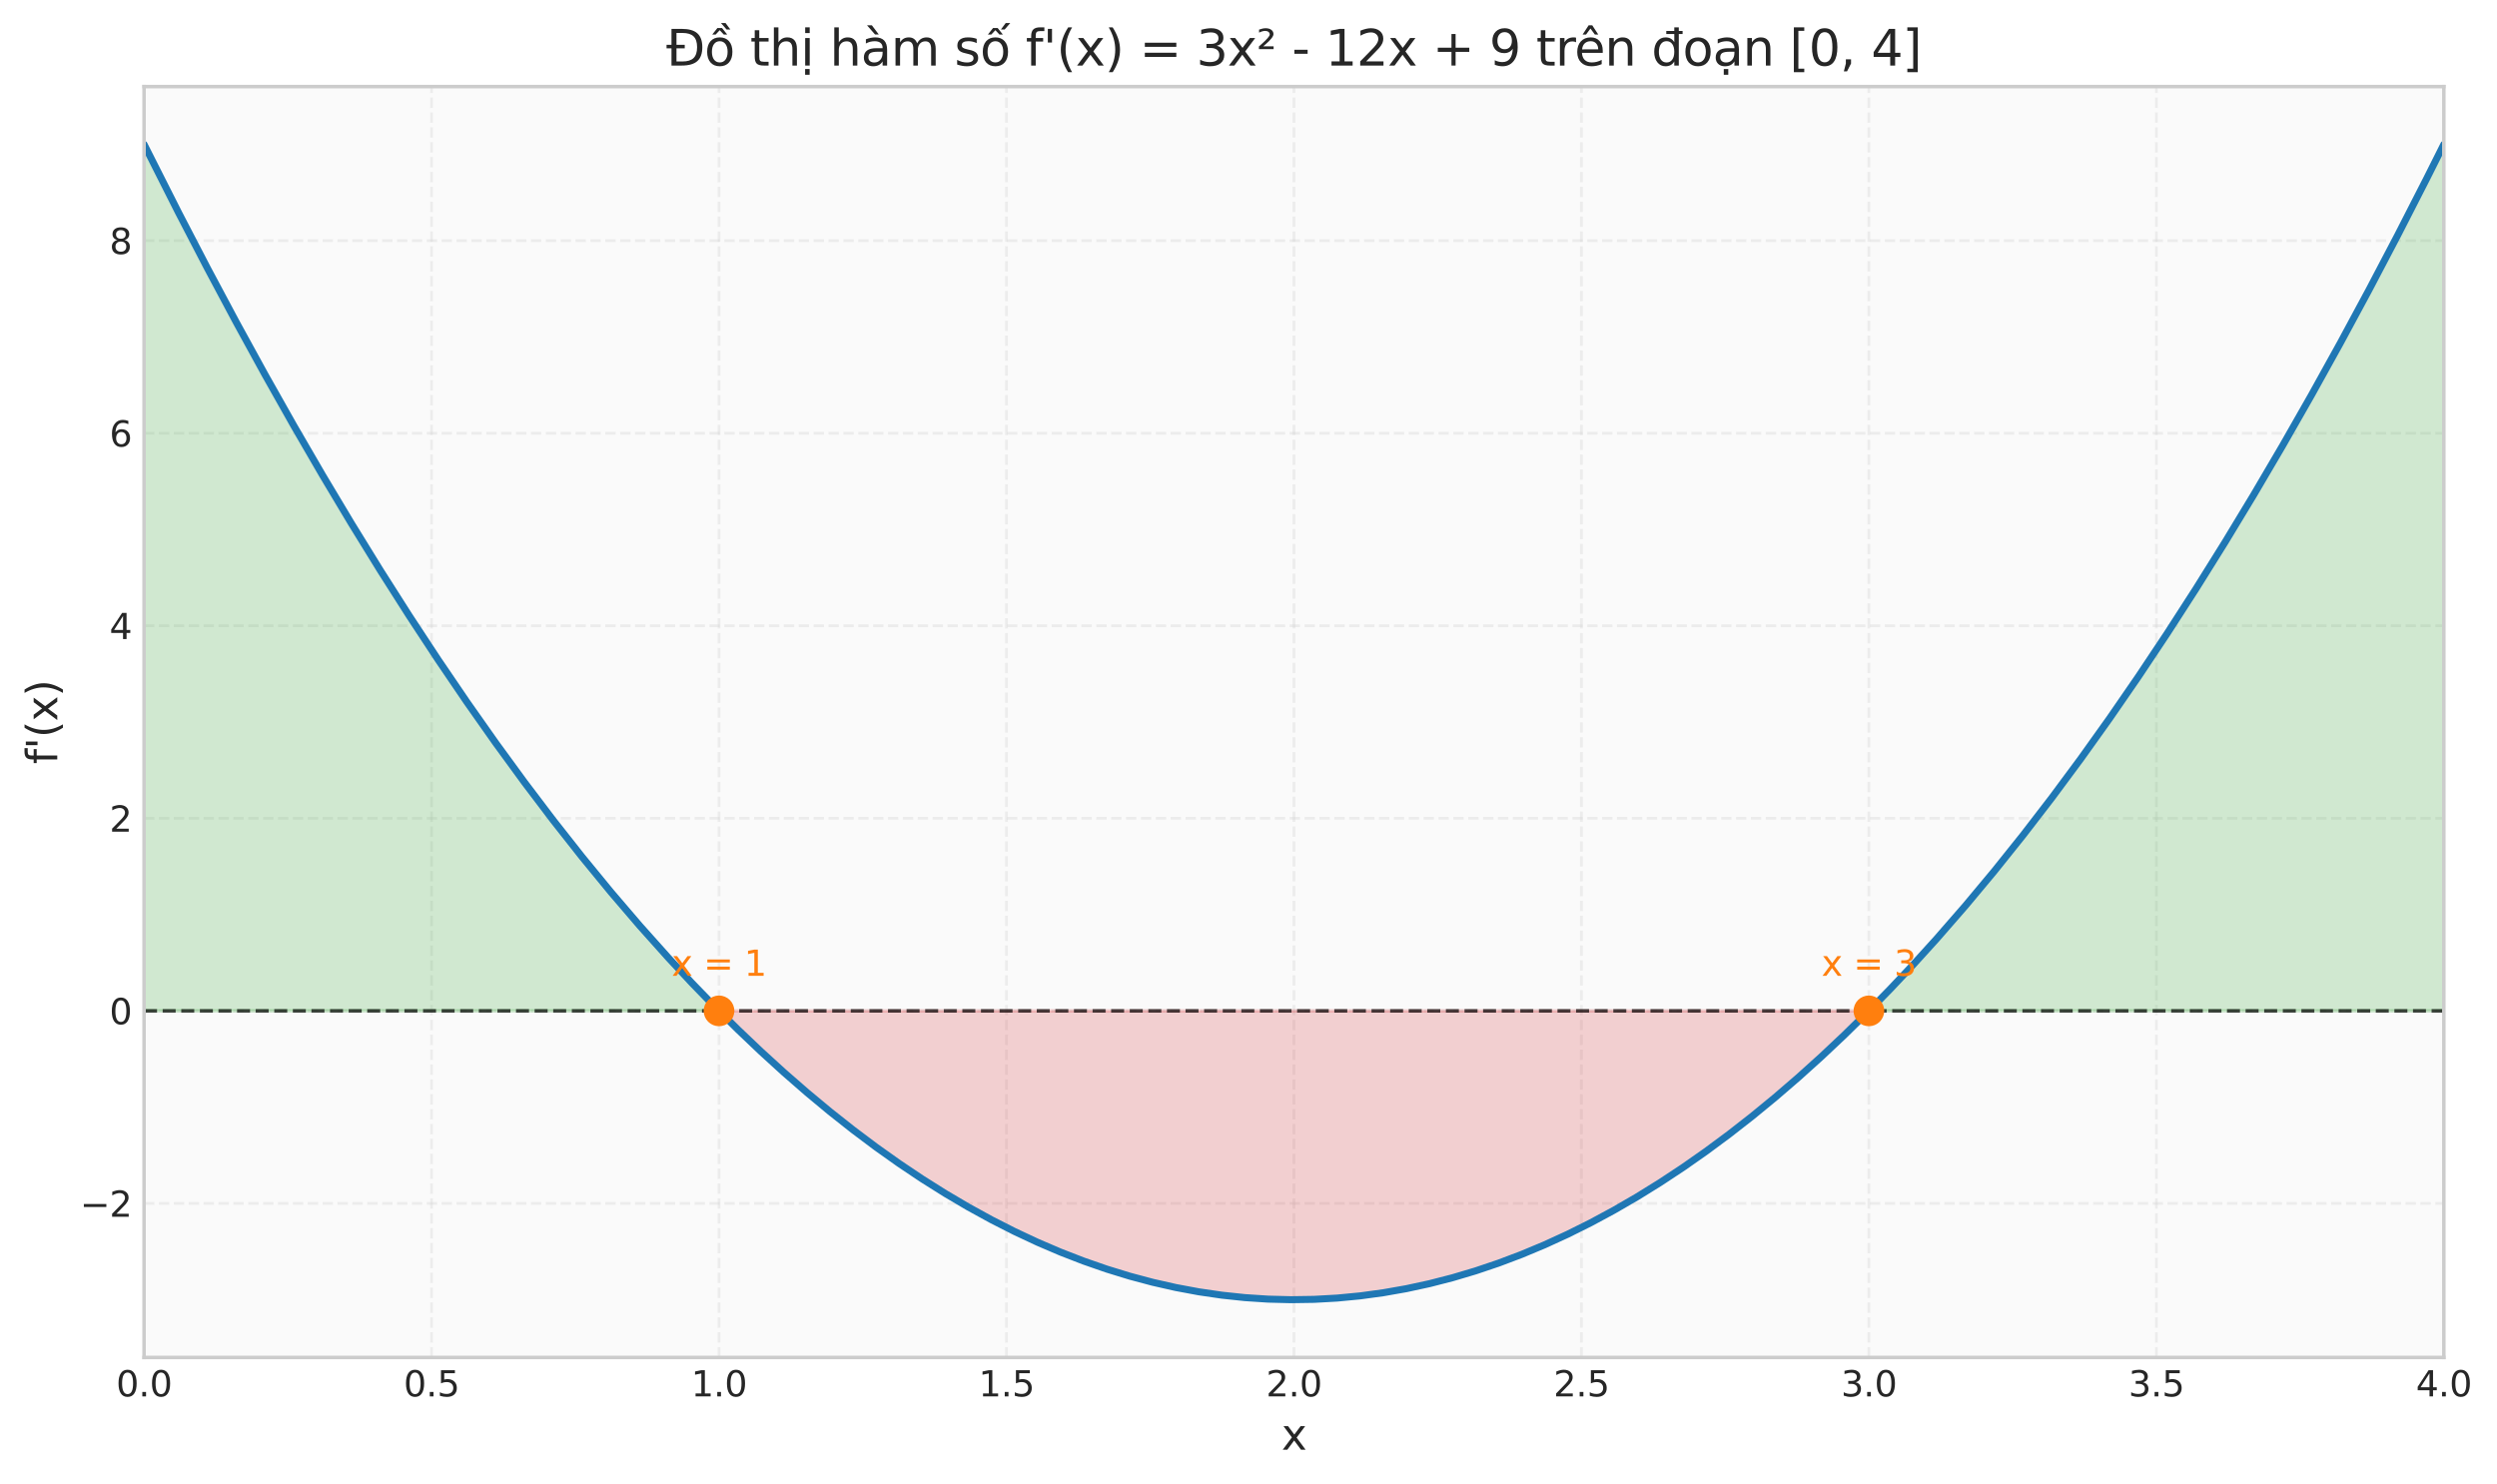
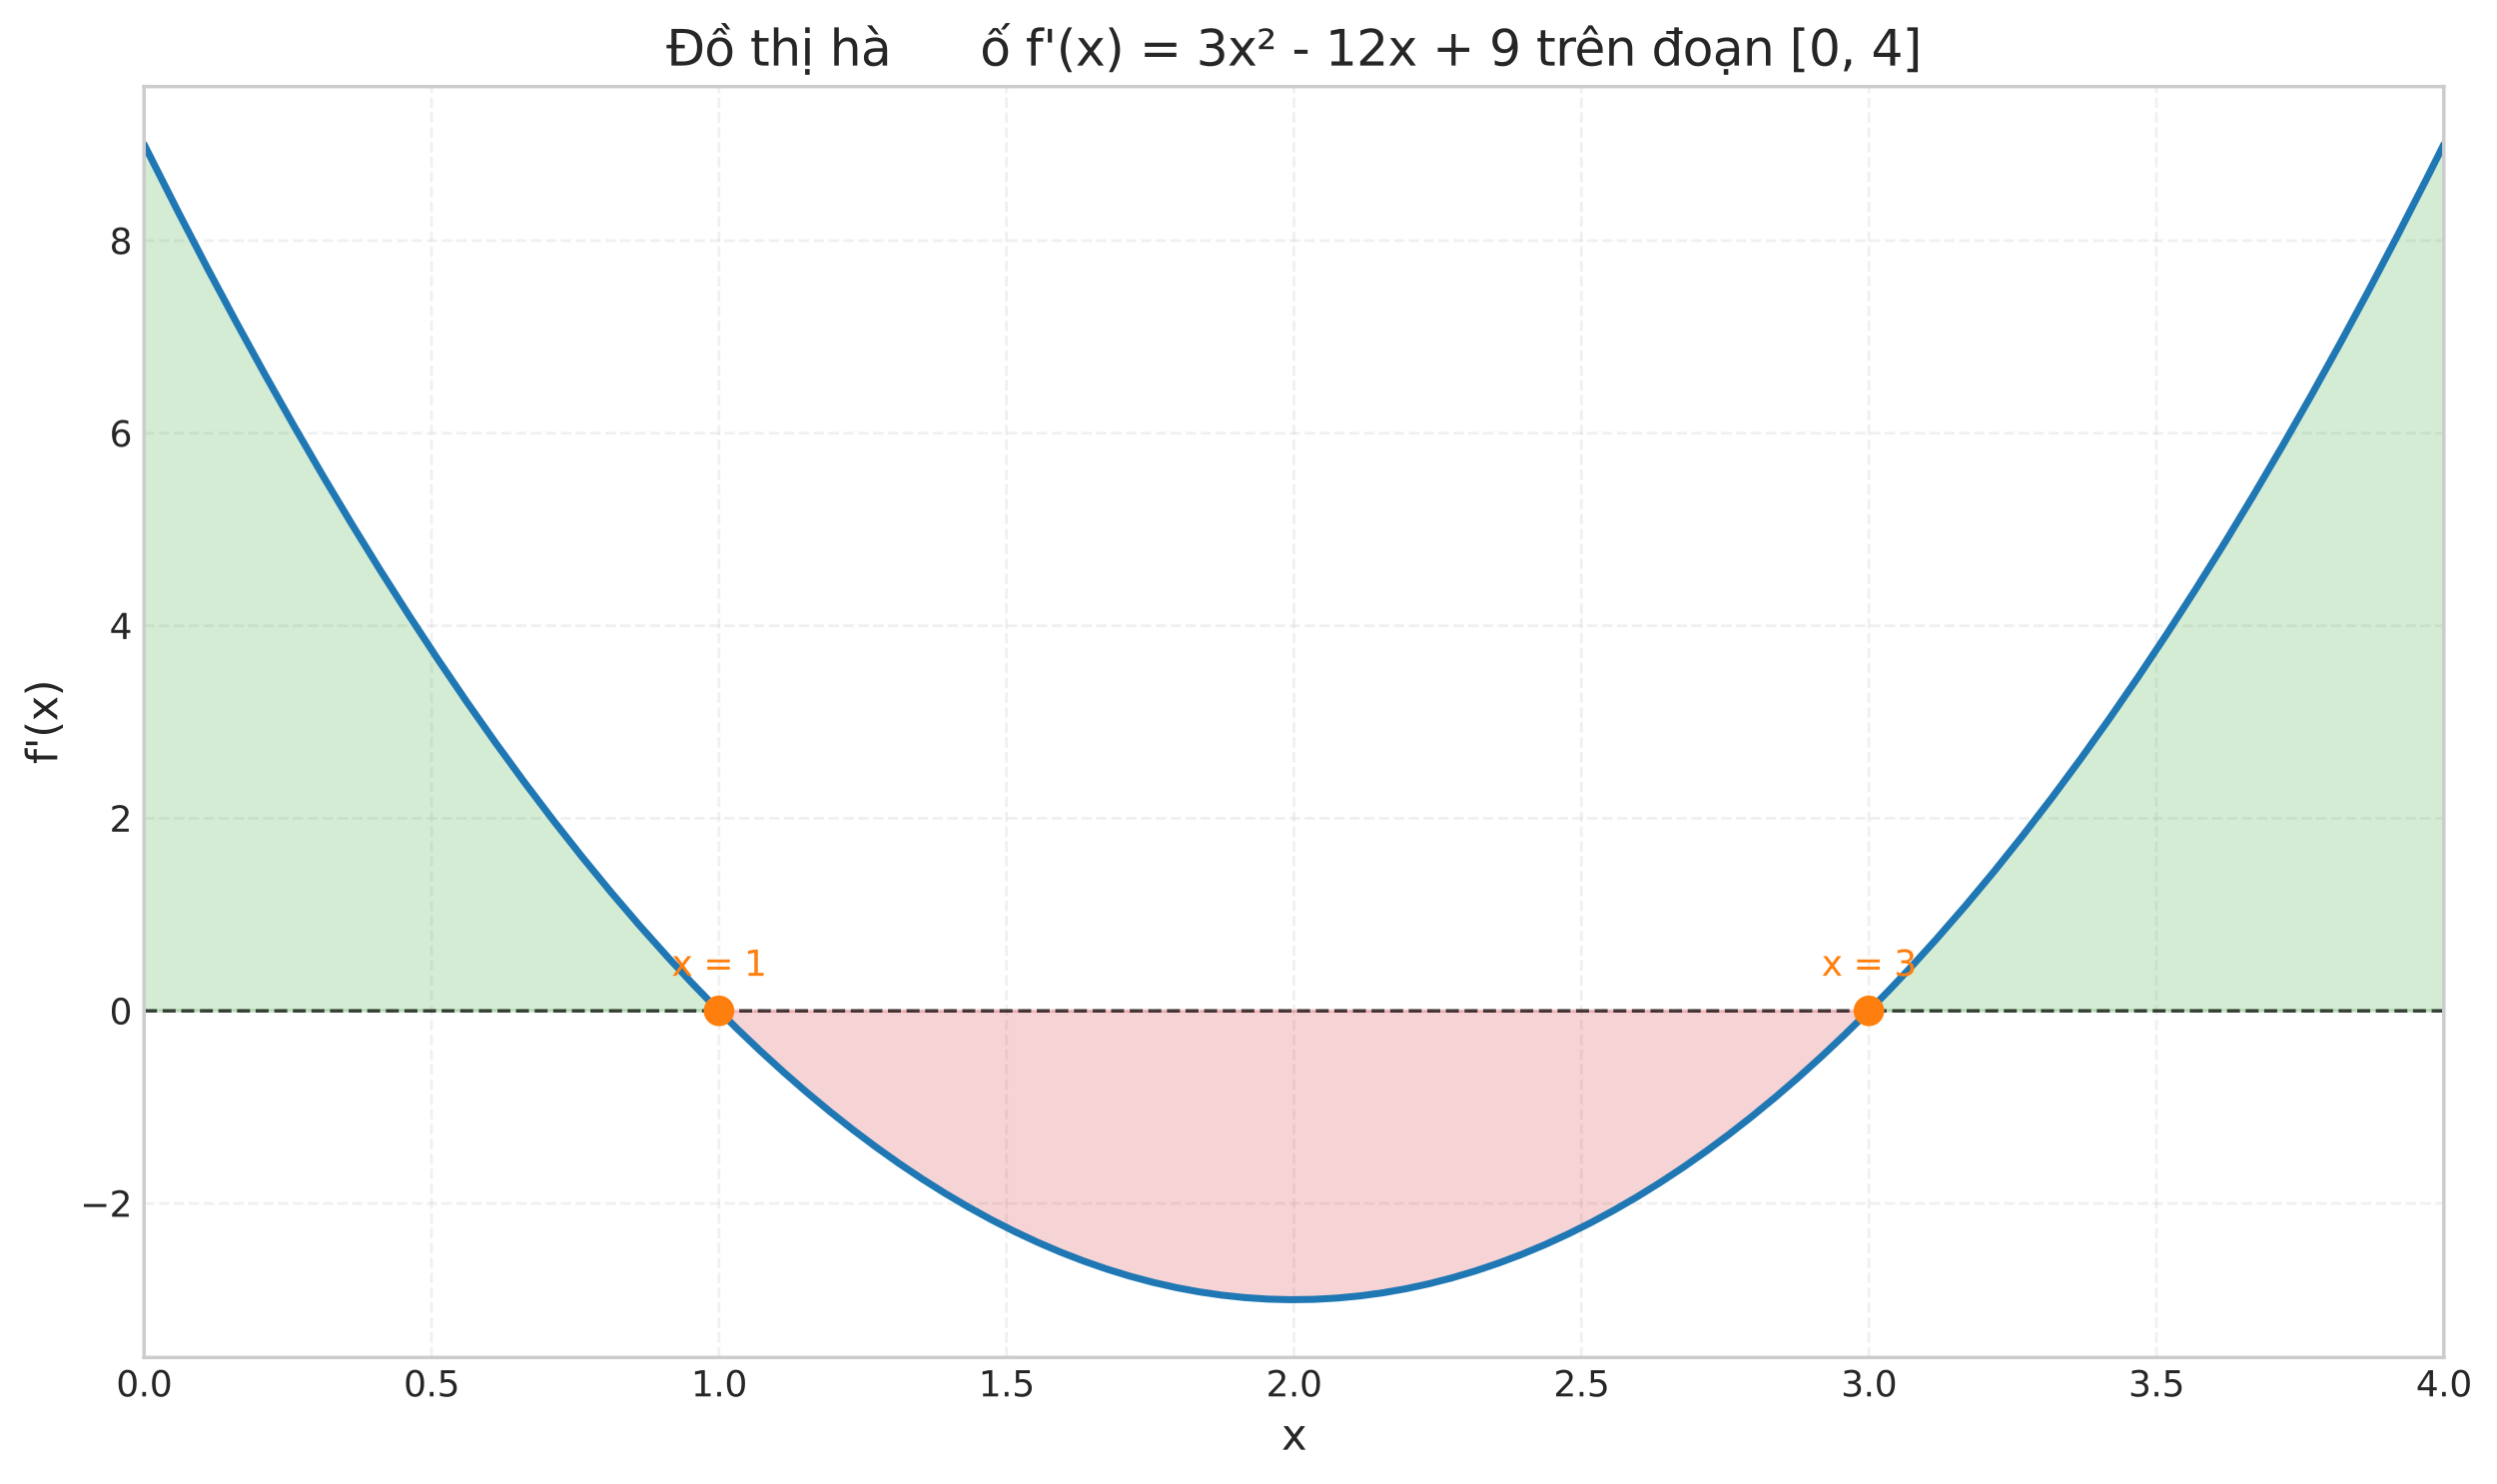
<svg xmlns="http://www.w3.org/2000/svg" xmlns:xlink="http://www.w3.org/1999/xlink" width="711.602pt" height="422.904pt" viewBox="0 0 711.602 422.904" version="1.1">
  <defs>
    <style type="text/css">*{stroke-linejoin: round; stroke-linecap: butt}</style>
  </defs>
  <g id="figure_1">
    <g id="patch_1">
      <path d="M 0 422.904  L 711.602 422.904  L 711.602 0  L 0 0  z " style="fill: #ffffff" />
    </g>
    <g id="axes_1">
      <g id="patch_2">
-         <path d="M 41.056 386.912  L 696.451 386.912  L 696.451 24.684  L 41.056 24.684  z " style="fill: #fafafa" />
-       </g>
+         </g>
      <g id="matplotlib.axis_1">
        <g id="xtick_1">
          <g id="line2d_1">
            <path d="M 41.056 386.912  L 41.056 24.684  " clip-path="url(#p2447195226)" style="fill: none; stroke-dasharray: 2.96,1.28; stroke-dashoffset: 0; stroke: #cccccc; stroke-opacity: 0.3; stroke-width: 0.8" />
          </g>
          <g id="line2d_2" />
          <g id="text_1">
            <g style="fill: #262626" transform="translate(33.104 398.01) scale(0.1 -0.1)">
              <defs>
                <path id="DejaVuSans-30" d="M 2034 4250  Q 1547 4250 1301 3770  Q 1056 3291 1056 2328  Q 1056 1369 1301 889  Q 1547 409 2034 409  Q 2525 409 2770 889  Q 3016 1369 3016 2328  Q 3016 3291 2770 3770  Q 2525 4250 2034 4250  z M 2034 4750  Q 2819 4750 3233 4129  Q 3647 3509 3647 2328  Q 3647 1150 3233 529  Q 2819 -91 2034 -91  Q 1250 -91 836 529  Q 422 1150 422 2328  Q 422 3509 836 4129  Q 1250 4750 2034 4750  z " transform="scale(0.016)" />
                <path id="DejaVuSans-2e" d="M 684 794  L 1344 794  L 1344 0  L 684 0  L 684 794  z " transform="scale(0.016)" />
              </defs>
              <use xlink:href="#DejaVuSans-30" />
              <use xlink:href="#DejaVuSans-2e" transform="translate(63.623 0)" />
              <use xlink:href="#DejaVuSans-30" transform="translate(95.41 0)" />
            </g>
          </g>
        </g>
        <g id="xtick_2">
          <g id="line2d_3">
            <path d="M 122.98 386.912  L 122.98 24.684  " clip-path="url(#p2447195226)" style="fill: none; stroke-dasharray: 2.96,1.28; stroke-dashoffset: 0; stroke: #cccccc; stroke-opacity: 0.3; stroke-width: 0.8" />
          </g>
          <g id="line2d_4" />
          <g id="text_2">
            <g style="fill: #262626" transform="translate(115.029 398.01) scale(0.1 -0.1)">
              <defs>
                <path id="DejaVuSans-35" d="M 691 4666  L 3169 4666  L 3169 4134  L 1269 4134  L 1269 2991  Q 1406 3038 1543 3061  Q 1681 3084 1819 3084  Q 2600 3084 3056 2656  Q 3513 2228 3513 1497  Q 3513 744 3044 326  Q 2575 -91 1722 -91  Q 1428 -91 1123 -41  Q 819 9 494 109  L 494 744  Q 775 591 1075 516  Q 1375 441 1709 441  Q 2250 441 2565 725  Q 2881 1009 2881 1497  Q 2881 1984 2565 2268  Q 2250 2553 1709 2553  Q 1456 2553 1204 2497  Q 953 2441 691 2322  L 691 4666  z " transform="scale(0.016)" />
              </defs>
              <use xlink:href="#DejaVuSans-30" />
              <use xlink:href="#DejaVuSans-2e" transform="translate(63.623 0)" />
              <use xlink:href="#DejaVuSans-35" transform="translate(95.41 0)" />
            </g>
          </g>
        </g>
        <g id="xtick_3">
          <g id="line2d_5">
            <path d="M 204.905 386.912  L 204.905 24.684  " clip-path="url(#p2447195226)" style="fill: none; stroke-dasharray: 2.96,1.28; stroke-dashoffset: 0; stroke: #cccccc; stroke-opacity: 0.3; stroke-width: 0.8" />
          </g>
          <g id="line2d_6" />
          <g id="text_3">
            <g style="fill: #262626" transform="translate(196.953 398.01) scale(0.1 -0.1)">
              <defs>
                <path id="DejaVuSans-31" d="M 794 531  L 1825 531  L 1825 4091  L 703 3866  L 703 4441  L 1819 4666  L 2450 4666  L 2450 531  L 3481 531  L 3481 0  L 794 0  L 794 531  z " transform="scale(0.016)" />
              </defs>
              <use xlink:href="#DejaVuSans-31" />
              <use xlink:href="#DejaVuSans-2e" transform="translate(63.623 0)" />
              <use xlink:href="#DejaVuSans-30" transform="translate(95.41 0)" />
            </g>
          </g>
        </g>
        <g id="xtick_4">
          <g id="line2d_7">
            <path d="M 286.829 386.912  L 286.829 24.684  " clip-path="url(#p2447195226)" style="fill: none; stroke-dasharray: 2.96,1.28; stroke-dashoffset: 0; stroke: #cccccc; stroke-opacity: 0.3; stroke-width: 0.8" />
          </g>
          <g id="line2d_8" />
          <g id="text_4">
            <g style="fill: #262626" transform="translate(278.877 398.01) scale(0.1 -0.1)">
              <use xlink:href="#DejaVuSans-31" />
              <use xlink:href="#DejaVuSans-2e" transform="translate(63.623 0)" />
              <use xlink:href="#DejaVuSans-35" transform="translate(95.41 0)" />
            </g>
          </g>
        </g>
        <g id="xtick_5">
          <g id="line2d_9">
            <path d="M 368.753 386.912  L 368.753 24.684  " clip-path="url(#p2447195226)" style="fill: none; stroke-dasharray: 2.96,1.28; stroke-dashoffset: 0; stroke: #cccccc; stroke-opacity: 0.3; stroke-width: 0.8" />
          </g>
          <g id="line2d_10" />
          <g id="text_5">
            <g style="fill: #262626" transform="translate(360.802 398.01) scale(0.1 -0.1)">
              <defs>
                <path id="DejaVuSans-32" d="M 1228 531  L 3431 531  L 3431 0  L 469 0  L 469 531  Q 828 903 1448 1529  Q 2069 2156 2228 2338  Q 2531 2678 2651 2914  Q 2772 3150 2772 3378  Q 2772 3750 2511 3984  Q 2250 4219 1831 4219  Q 1534 4219 1204 4116  Q 875 4013 500 3803  L 500 4441  Q 881 4594 1212 4672  Q 1544 4750 1819 4750  Q 2544 4750 2975 4387  Q 3406 4025 3406 3419  Q 3406 3131 3298 2873  Q 3191 2616 2906 2266  Q 2828 2175 2409 1742  Q 1991 1309 1228 531  z " transform="scale(0.016)" />
              </defs>
              <use xlink:href="#DejaVuSans-32" />
              <use xlink:href="#DejaVuSans-2e" transform="translate(63.623 0)" />
              <use xlink:href="#DejaVuSans-30" transform="translate(95.41 0)" />
            </g>
          </g>
        </g>
        <g id="xtick_6">
          <g id="line2d_11">
            <path d="M 450.678 386.912  L 450.678 24.684  " clip-path="url(#p2447195226)" style="fill: none; stroke-dasharray: 2.96,1.28; stroke-dashoffset: 0; stroke: #cccccc; stroke-opacity: 0.3; stroke-width: 0.8" />
          </g>
          <g id="line2d_12" />
          <g id="text_6">
            <g style="fill: #262626" transform="translate(442.726 398.01) scale(0.1 -0.1)">
              <use xlink:href="#DejaVuSans-32" />
              <use xlink:href="#DejaVuSans-2e" transform="translate(63.623 0)" />
              <use xlink:href="#DejaVuSans-35" transform="translate(95.41 0)" />
            </g>
          </g>
        </g>
        <g id="xtick_7">
          <g id="line2d_13">
            <path d="M 532.602 386.912  L 532.602 24.684  " clip-path="url(#p2447195226)" style="fill: none; stroke-dasharray: 2.96,1.28; stroke-dashoffset: 0; stroke: #cccccc; stroke-opacity: 0.3; stroke-width: 0.8" />
          </g>
          <g id="line2d_14" />
          <g id="text_7">
            <g style="fill: #262626" transform="translate(524.651 398.01) scale(0.1 -0.1)">
              <defs>
                <path id="DejaVuSans-33" d="M 2597 2516  Q 3050 2419 3304 2112  Q 3559 1806 3559 1356  Q 3559 666 3084 287  Q 2609 -91 1734 -91  Q 1441 -91 1130 -33  Q 819 25 488 141  L 488 750  Q 750 597 1062 519  Q 1375 441 1716 441  Q 2309 441 2620 675  Q 2931 909 2931 1356  Q 2931 1769 2642 2001  Q 2353 2234 1838 2234  L 1294 2234  L 1294 2753  L 1863 2753  Q 2328 2753 2575 2939  Q 2822 3125 2822 3475  Q 2822 3834 2567 4026  Q 2313 4219 1838 4219  Q 1578 4219 1281 4162  Q 984 4106 628 3988  L 628 4550  Q 988 4650 1302 4700  Q 1616 4750 1894 4750  Q 2613 4750 3031 4423  Q 3450 4097 3450 3541  Q 3450 3153 3228 2886  Q 3006 2619 2597 2516  z " transform="scale(0.016)" />
              </defs>
              <use xlink:href="#DejaVuSans-33" />
              <use xlink:href="#DejaVuSans-2e" transform="translate(63.623 0)" />
              <use xlink:href="#DejaVuSans-30" transform="translate(95.41 0)" />
            </g>
          </g>
        </g>
        <g id="xtick_8">
          <g id="line2d_15">
            <path d="M 614.527 386.912  L 614.527 24.684  " clip-path="url(#p2447195226)" style="fill: none; stroke-dasharray: 2.96,1.28; stroke-dashoffset: 0; stroke: #cccccc; stroke-opacity: 0.3; stroke-width: 0.8" />
          </g>
          <g id="line2d_16" />
          <g id="text_8">
            <g style="fill: #262626" transform="translate(606.575 398.01) scale(0.1 -0.1)">
              <use xlink:href="#DejaVuSans-33" />
              <use xlink:href="#DejaVuSans-2e" transform="translate(63.623 0)" />
              <use xlink:href="#DejaVuSans-35" transform="translate(95.41 0)" />
            </g>
          </g>
        </g>
        <g id="xtick_9">
          <g id="line2d_17">
            <path d="M 696.451 386.912  L 696.451 24.684  " clip-path="url(#p2447195226)" style="fill: none; stroke-dasharray: 2.96,1.28; stroke-dashoffset: 0; stroke: #cccccc; stroke-opacity: 0.3; stroke-width: 0.8" />
          </g>
          <g id="line2d_18" />
          <g id="text_9">
            <g style="fill: #262626" transform="translate(688.499 398.01) scale(0.1 -0.1)">
              <defs>
                <path id="DejaVuSans-34" d="M 2419 4116  L 825 1625  L 2419 1625  L 2419 4116  z M 2253 4666  L 3047 4666  L 3047 1625  L 3713 1625  L 3713 1100  L 3047 1100  L 3047 0  L 2419 0  L 2419 1100  L 313 1100  L 313 1709  L 2253 4666  z " transform="scale(0.016)" />
              </defs>
              <use xlink:href="#DejaVuSans-34" />
              <use xlink:href="#DejaVuSans-2e" transform="translate(63.623 0)" />
              <use xlink:href="#DejaVuSans-30" transform="translate(95.41 0)" />
            </g>
          </g>
        </g>
        <g id="text_10">
          <g style="fill: #262626" transform="translate(365.202 413.208) scale(0.12 -0.12)">
            <defs>
              <path id="DejaVuSans-78" d="M 3513 3500  L 2247 1797  L 3578 0  L 2900 0  L 1881 1375  L 863 0  L 184 0  L 1544 1831  L 300 3500  L 978 3500  L 1906 2253  L 2834 3500  L 3513 3500  z " transform="scale(0.016)" />
            </defs>
            <use xlink:href="#DejaVuSans-78" />
          </g>
        </g>
      </g>
      <g id="matplotlib.axis_2">
        <g id="ytick_1">
          <g id="line2d_19">
            <path d="M 41.056 343.007  L 696.451 343.007  " clip-path="url(#p2447195226)" style="fill: none; stroke-dasharray: 2.96,1.28; stroke-dashoffset: 0; stroke: #cccccc; stroke-opacity: 0.3; stroke-width: 0.8" />
          </g>
          <g id="line2d_20" />
          <g id="text_11">
            <g style="fill: #262626" transform="translate(22.814 346.807) scale(0.1 -0.1)">
              <defs>
                <path id="DejaVuSans-2212" d="M 678 2272  L 4684 2272  L 4684 1741  L 678 1741  L 678 2272  z " transform="scale(0.016)" />
              </defs>
              <use xlink:href="#DejaVuSans-2212" />
              <use xlink:href="#DejaVuSans-32" transform="translate(83.789 0)" />
            </g>
          </g>
        </g>
        <g id="ytick_2">
          <g id="line2d_21">
            <path d="M 41.056 288.124  L 696.451 288.124  " clip-path="url(#p2447195226)" style="fill: none; stroke-dasharray: 2.96,1.28; stroke-dashoffset: 0; stroke: #cccccc; stroke-opacity: 0.3; stroke-width: 0.8" />
          </g>
          <g id="line2d_22" />
          <g id="text_12">
            <g style="fill: #262626" transform="translate(31.193 291.923) scale(0.1 -0.1)">
              <use xlink:href="#DejaVuSans-30" />
            </g>
          </g>
        </g>
        <g id="ytick_3">
          <g id="line2d_23">
            <path d="M 41.056 233.241  L 696.451 233.241  " clip-path="url(#p2447195226)" style="fill: none; stroke-dasharray: 2.96,1.28; stroke-dashoffset: 0; stroke: #cccccc; stroke-opacity: 0.3; stroke-width: 0.8" />
          </g>
          <g id="line2d_24" />
          <g id="text_13">
            <g style="fill: #262626" transform="translate(31.193 237.04) scale(0.1 -0.1)">
              <use xlink:href="#DejaVuSans-32" />
            </g>
          </g>
        </g>
        <g id="ytick_4">
          <g id="line2d_25">
            <path d="M 41.056 178.358  L 696.451 178.358  " clip-path="url(#p2447195226)" style="fill: none; stroke-dasharray: 2.96,1.28; stroke-dashoffset: 0; stroke: #cccccc; stroke-opacity: 0.3; stroke-width: 0.8" />
          </g>
          <g id="line2d_26" />
          <g id="text_14">
            <g style="fill: #262626" transform="translate(31.193 182.157) scale(0.1 -0.1)">
              <use xlink:href="#DejaVuSans-34" />
            </g>
          </g>
        </g>
        <g id="ytick_5">
          <g id="line2d_27">
            <path d="M 41.056 123.474  L 696.451 123.474  " clip-path="url(#p2447195226)" style="fill: none; stroke-dasharray: 2.96,1.28; stroke-dashoffset: 0; stroke: #cccccc; stroke-opacity: 0.3; stroke-width: 0.8" />
          </g>
          <g id="line2d_28" />
          <g id="text_15">
            <g style="fill: #262626" transform="translate(31.193 127.273) scale(0.1 -0.1)">
              <defs>
                <path id="DejaVuSans-36" d="M 2113 2584  Q 1688 2584 1439 2293  Q 1191 2003 1191 1497  Q 1191 994 1439 701  Q 1688 409 2113 409  Q 2538 409 2786 701  Q 3034 994 3034 1497  Q 3034 2003 2786 2293  Q 2538 2584 2113 2584  z M 3366 4563  L 3366 3988  Q 3128 4100 2886 4159  Q 2644 4219 2406 4219  Q 1781 4219 1451 3797  Q 1122 3375 1075 2522  Q 1259 2794 1537 2939  Q 1816 3084 2150 3084  Q 2853 3084 3261 2657  Q 3669 2231 3669 1497  Q 3669 778 3244 343  Q 2819 -91 2113 -91  Q 1303 -91 875 529  Q 447 1150 447 2328  Q 447 3434 972 4092  Q 1497 4750 2381 4750  Q 2619 4750 2861 4703  Q 3103 4656 3366 4563  z " transform="scale(0.016)" />
              </defs>
              <use xlink:href="#DejaVuSans-36" />
            </g>
          </g>
        </g>
        <g id="ytick_6">
          <g id="line2d_29">
            <path d="M 41.056 68.591  L 696.451 68.591  " clip-path="url(#p2447195226)" style="fill: none; stroke-dasharray: 2.96,1.28; stroke-dashoffset: 0; stroke: #cccccc; stroke-opacity: 0.3; stroke-width: 0.8" />
          </g>
          <g id="line2d_30" />
          <g id="text_16">
            <g style="fill: #262626" transform="translate(31.193 72.39) scale(0.1 -0.1)">
              <defs>
                <path id="DejaVuSans-38" d="M 2034 2216  Q 1584 2216 1326 1975  Q 1069 1734 1069 1313  Q 1069 891 1326 650  Q 1584 409 2034 409  Q 2484 409 2743 651  Q 3003 894 3003 1313  Q 3003 1734 2745 1975  Q 2488 2216 2034 2216  z M 1403 2484  Q 997 2584 770 2862  Q 544 3141 544 3541  Q 544 4100 942 4425  Q 1341 4750 2034 4750  Q 2731 4750 3128 4425  Q 3525 4100 3525 3541  Q 3525 3141 3298 2862  Q 3072 2584 2669 2484  Q 3125 2378 3379 2068  Q 3634 1759 3634 1313  Q 3634 634 3220 271  Q 2806 -91 2034 -91  Q 1263 -91 848 271  Q 434 634 434 1313  Q 434 1759 690 2068  Q 947 2378 1403 2484  z M 1172 3481  Q 1172 3119 1398 2916  Q 1625 2713 2034 2713  Q 2441 2713 2670 2916  Q 2900 3119 2900 3481  Q 2900 3844 2670 4047  Q 2441 4250 2034 4250  Q 1625 4250 1398 4047  Q 1172 3844 1172 3481  z " transform="scale(0.016)" />
              </defs>
              <use xlink:href="#DejaVuSans-38" />
            </g>
          </g>
        </g>
        <g id="text_17">
          <g style="fill: #262626" transform="translate(16.318 217.792) rotate(-90) scale(0.12 -0.12)">
            <defs>
              <path id="DejaVuSans-66" d="M 2375 4863  L 2375 4384  L 1825 4384  Q 1516 4384 1395 4259  Q 1275 4134 1275 3809  L 1275 3500  L 2222 3500  L 2222 3053  L 1275 3053  L 1275 0  L 697 0  L 697 3053  L 147 3053  L 147 3500  L 697 3500  L 697 3744  Q 697 4328 969 4595  Q 1241 4863 1831 4863  L 2375 4863  z " transform="scale(0.016)" />
              <path id="DejaVuSans-27" d="M 1147 4666  L 1147 2931  L 616 2931  L 616 4666  L 1147 4666  z " transform="scale(0.016)" />
              <path id="DejaVuSans-28" d="M 1984 4856  Q 1566 4138 1362 3434  Q 1159 2731 1159 2009  Q 1159 1288 1364 580  Q 1569 -128 1984 -844  L 1484 -844  Q 1016 -109 783 600  Q 550 1309 550 2009  Q 550 2706 781 3412  Q 1013 4119 1484 4856  L 1984 4856  z " transform="scale(0.016)" />
              <path id="DejaVuSans-29" d="M 513 4856  L 1013 4856  Q 1481 4119 1714 3412  Q 1947 2706 1947 2009  Q 1947 1309 1714 600  Q 1481 -109 1013 -844  L 513 -844  Q 928 -128 1133 580  Q 1338 1288 1338 2009  Q 1338 2731 1133 3434  Q 928 4138 513 4856  z " transform="scale(0.016)" />
            </defs>
            <use xlink:href="#DejaVuSans-66" />
            <use xlink:href="#DejaVuSans-27" transform="translate(35.205 0)" />
            <use xlink:href="#DejaVuSans-28" transform="translate(62.695 0)" />
            <use xlink:href="#DejaVuSans-78" transform="translate(101.709 0)" />
            <use xlink:href="#DejaVuSans-29" transform="translate(160.889 0)" />
          </g>
        </g>
      </g>
      <g id="FillBetweenPolyCollection_1">
        <path d="M 41.056 41.149  L 41.056 41.149  L 42.699 44.442  L 44.341 47.719  L 45.984 50.979  L 47.626 54.222  L 49.269 57.449  L 50.912 60.659  L 52.554 63.853  L 54.197 67.03  L 55.839 70.19  L 57.482 73.334  L 59.124 76.462  L 60.767 79.573  L 62.41 82.667  L 64.052 85.745  L 65.695 88.806  L 67.337 91.851  L 68.98 94.879  L 70.623 97.891  L 72.265 100.886  L 73.908 103.865  L 75.55 106.827  L 77.193 109.772  L 78.836 112.701  L 80.478 115.614  L 82.121 118.509  L 83.763 121.389  L 85.406 124.251  L 87.049 127.098  L 88.691 129.927  L 90.334 132.74  L 91.976 135.537  L 93.619 138.317  L 95.262 141.08  L 96.904 143.827  L 98.547 146.558  L 100.189 149.271  L 101.832 151.969  L 103.475 154.649  L 105.117 157.314  L 106.76 159.961  L 108.402 162.592  L 110.045 165.207  L 111.687 167.805  L 113.33 170.386  L 114.973 172.951  L 116.615 175.499  L 118.258 178.031  L 119.9 180.546  L 121.543 183.045  L 123.186 185.527  L 124.828 187.993  L 126.471 190.442  L 128.113 192.874  L 129.756 195.29  L 131.399 197.69  L 133.041 200.073  L 134.684 202.439  L 136.326 204.789  L 137.969 207.122  L 139.612 209.439  L 141.254 211.739  L 142.897 214.022  L 144.539 216.289  L 146.182 218.54  L 147.825 220.774  L 149.467 222.991  L 151.11 225.192  L 152.752 227.376  L 154.395 229.544  L 156.038 231.695  L 157.68 233.83  L 159.323 235.948  L 160.965 238.049  L 162.608 240.134  L 164.25 242.203  L 165.893 244.255  L 167.536 246.29  L 169.178 248.309  L 170.821 250.311  L 172.463 252.297  L 174.106 254.266  L 175.749 256.219  L 177.391 258.155  L 179.034 260.074  L 180.676 261.977  L 182.319 263.864  L 183.962 265.734  L 185.604 267.587  L 187.247 269.424  L 188.889 271.244  L 190.532 273.048  L 192.175 274.835  L 193.817 276.605  L 195.46 278.359  L 197.102 280.097  L 198.745 281.818  L 200.388 283.522  L 202.03 285.21  L 203.673 286.881  L 204.906 288.124  L 203.673 288.124  L 202.03 288.124  L 200.388 288.124  L 198.745 288.124  L 197.102 288.124  L 195.46 288.124  L 193.817 288.124  L 192.175 288.124  L 190.532 288.124  L 188.889 288.124  L 187.247 288.124  L 185.604 288.124  L 183.962 288.124  L 182.319 288.124  L 180.676 288.124  L 179.034 288.124  L 177.391 288.124  L 175.749 288.124  L 174.106 288.124  L 172.463 288.124  L 170.821 288.124  L 169.178 288.124  L 167.536 288.124  L 165.893 288.124  L 164.25 288.124  L 162.608 288.124  L 160.965 288.124  L 159.323 288.124  L 157.68 288.124  L 156.038 288.124  L 154.395 288.124  L 152.752 288.124  L 151.11 288.124  L 149.467 288.124  L 147.825 288.124  L 146.182 288.124  L 144.539 288.124  L 142.897 288.124  L 141.254 288.124  L 139.612 288.124  L 137.969 288.124  L 136.326 288.124  L 134.684 288.124  L 133.041 288.124  L 131.399 288.124  L 129.756 288.124  L 128.113 288.124  L 126.471 288.124  L 124.828 288.124  L 123.186 288.124  L 121.543 288.124  L 119.9 288.124  L 118.258 288.124  L 116.615 288.124  L 114.973 288.124  L 113.33 288.124  L 111.687 288.124  L 110.045 288.124  L 108.402 288.124  L 106.76 288.124  L 105.117 288.124  L 103.475 288.124  L 101.832 288.124  L 100.189 288.124  L 98.547 288.124  L 96.904 288.124  L 95.262 288.124  L 93.619 288.124  L 91.976 288.124  L 90.334 288.124  L 88.691 288.124  L 87.049 288.124  L 85.406 288.124  L 83.763 288.124  L 82.121 288.124  L 80.478 288.124  L 78.836 288.124  L 77.193 288.124  L 75.55 288.124  L 73.908 288.124  L 72.265 288.124  L 70.623 288.124  L 68.98 288.124  L 67.337 288.124  L 65.695 288.124  L 64.052 288.124  L 62.41 288.124  L 60.767 288.124  L 59.124 288.124  L 57.482 288.124  L 55.839 288.124  L 54.197 288.124  L 52.554 288.124  L 50.912 288.124  L 49.269 288.124  L 47.626 288.124  L 45.984 288.124  L 44.341 288.124  L 42.699 288.124  L 41.056 288.124  z " clip-path="url(#p2447195226)" style="fill: #2ca02c; fill-opacity: 0.2; stroke: #2ca02c; stroke-opacity: 0.2" />
        <path d="M 532.601 288.124  L 533.834 286.881  L 535.477 285.21  L 537.119 283.522  L 538.762 281.818  L 540.405 280.097  L 542.047 278.359  L 543.69 276.605  L 545.332 274.835  L 546.975 273.048  L 548.617 271.244  L 550.26 269.424  L 551.903 267.587  L 553.545 265.734  L 555.188 263.864  L 556.83 261.977  L 558.473 260.074  L 560.116 258.155  L 561.758 256.219  L 563.401 254.266  L 565.043 252.297  L 566.686 250.311  L 568.329 248.309  L 569.971 246.29  L 571.614 244.255  L 573.256 242.203  L 574.899 240.134  L 576.542 238.049  L 578.184 235.948  L 579.827 233.83  L 581.469 231.695  L 583.112 229.544  L 584.755 227.376  L 586.397 225.192  L 588.04 222.991  L 589.682 220.774  L 591.325 218.54  L 592.968 216.289  L 594.61 214.022  L 596.253 211.739  L 597.895 209.439  L 599.538 207.122  L 601.18 204.789  L 602.823 202.439  L 604.466 200.073  L 606.108 197.69  L 607.751 195.29  L 609.393 192.874  L 611.036 190.442  L 612.679 187.993  L 614.321 185.527  L 615.964 183.045  L 617.606 180.546  L 619.249 178.031  L 620.892 175.499  L 622.534 172.951  L 624.177 170.386  L 625.819 167.805  L 627.462 165.207  L 629.105 162.592  L 630.747 159.961  L 632.39 157.314  L 634.032 154.649  L 635.675 151.969  L 637.318 149.271  L 638.96 146.558  L 640.603 143.827  L 642.245 141.08  L 643.888 138.317  L 645.531 135.537  L 647.173 132.74  L 648.816 129.927  L 650.458 127.098  L 652.101 124.251  L 653.743 121.389  L 655.386 118.509  L 657.029 115.614  L 658.671 112.701  L 660.314 109.772  L 661.956 106.827  L 663.599 103.865  L 665.242 100.886  L 666.884 97.891  L 668.527 94.879  L 670.169 91.851  L 671.812 88.806  L 673.455 85.745  L 675.097 82.667  L 676.74 79.573  L 678.382 76.462  L 680.025 73.334  L 681.668 70.19  L 683.31 67.03  L 684.953 63.853  L 686.595 60.659  L 688.238 57.449  L 689.881 54.222  L 691.523 50.979  L 693.166 47.719  L 694.808 44.442  L 696.451 41.149  L 696.451 41.149  L 696.451 288.124  L 694.808 288.124  L 693.166 288.124  L 691.523 288.124  L 689.881 288.124  L 688.238 288.124  L 686.595 288.124  L 684.953 288.124  L 683.31 288.124  L 681.668 288.124  L 680.025 288.124  L 678.382 288.124  L 676.74 288.124  L 675.097 288.124  L 673.455 288.124  L 671.812 288.124  L 670.169 288.124  L 668.527 288.124  L 666.884 288.124  L 665.242 288.124  L 663.599 288.124  L 661.956 288.124  L 660.314 288.124  L 658.671 288.124  L 657.029 288.124  L 655.386 288.124  L 653.743 288.124  L 652.101 288.124  L 650.458 288.124  L 648.816 288.124  L 647.173 288.124  L 645.531 288.124  L 643.888 288.124  L 642.245 288.124  L 640.603 288.124  L 638.96 288.124  L 637.318 288.124  L 635.675 288.124  L 634.032 288.124  L 632.39 288.124  L 630.747 288.124  L 629.105 288.124  L 627.462 288.124  L 625.819 288.124  L 624.177 288.124  L 622.534 288.124  L 620.892 288.124  L 619.249 288.124  L 617.606 288.124  L 615.964 288.124  L 614.321 288.124  L 612.679 288.124  L 611.036 288.124  L 609.393 288.124  L 607.751 288.124  L 606.108 288.124  L 604.466 288.124  L 602.823 288.124  L 601.18 288.124  L 599.538 288.124  L 597.895 288.124  L 596.253 288.124  L 594.61 288.124  L 592.968 288.124  L 591.325 288.124  L 589.682 288.124  L 588.04 288.124  L 586.397 288.124  L 584.755 288.124  L 583.112 288.124  L 581.469 288.124  L 579.827 288.124  L 578.184 288.124  L 576.542 288.124  L 574.899 288.124  L 573.256 288.124  L 571.614 288.124  L 569.971 288.124  L 568.329 288.124  L 566.686 288.124  L 565.043 288.124  L 563.401 288.124  L 561.758 288.124  L 560.116 288.124  L 558.473 288.124  L 556.83 288.124  L 555.188 288.124  L 553.545 288.124  L 551.903 288.124  L 550.26 288.124  L 548.617 288.124  L 546.975 288.124  L 545.332 288.124  L 543.69 288.124  L 542.047 288.124  L 540.405 288.124  L 538.762 288.124  L 537.119 288.124  L 535.477 288.124  L 533.834 288.124  z " clip-path="url(#p2447195226)" style="fill: #2ca02c; fill-opacity: 0.2; stroke: #2ca02c; stroke-opacity: 0.2" />
      </g>
      <g id="FillBetweenPolyCollection_2">
        <defs>
          <path id="m394309756b" d="M 204.906 -134.78  L 205.315 -134.368  L 206.958 -132.729  L 208.601 -131.108  L 210.243 -129.503  L 211.886 -127.914  L 213.528 -126.342  L 215.171 -124.786  L 216.813 -123.247  L 218.456 -121.725  L 220.099 -120.219  L 221.741 -118.73  L 223.384 -117.257  L 225.026 -115.801  L 226.669 -114.361  L 228.312 -112.938  L 229.954 -111.532  L 231.597 -110.142  L 233.239 -108.768  L 234.882 -107.411  L 236.525 -106.071  L 238.167 -104.747  L 239.81 -103.44  L 241.452 -102.149  L 243.095 -100.875  L 244.738 -99.617  L 246.38 -98.376  L 248.023 -97.152  L 249.665 -95.944  L 251.308 -94.752  L 252.951 -93.578  L 254.593 -92.419  L 256.236 -91.277  L 257.878 -90.152  L 259.521 -89.044  L 261.164 -87.951  L 262.806 -86.876  L 264.449 -85.817  L 266.091 -84.774  L 267.734 -83.748  L 269.377 -82.739  L 271.019 -81.746  L 272.662 -80.77  L 274.304 -79.81  L 275.947 -78.867  L 277.589 -77.94  L 279.232 -77.03  L 280.875 -76.136  L 282.517 -75.259  L 284.16 -74.399  L 285.802 -73.555  L 287.445 -72.728  L 289.088 -71.917  L 290.73 -71.122  L 292.373 -70.345  L 294.015 -69.584  L 295.658 -68.839  L 297.301 -68.111  L 298.943 -67.399  L 300.586 -66.704  L 302.228 -66.026  L 303.871 -65.364  L 305.514 -64.719  L 307.156 -64.09  L 308.799 -63.477  L 310.441 -62.882  L 312.084 -62.303  L 313.727 -61.74  L 315.369 -61.194  L 317.012 -60.664  L 318.654 -60.151  L 320.297 -59.655  L 321.94 -59.175  L 323.582 -58.712  L 325.225 -58.265  L 326.867 -57.835  L 328.51 -57.421  L 330.152 -57.024  L 331.795 -56.643  L 333.438 -56.279  L 335.08 -55.932  L 336.723 -55.601  L 338.365 -55.286  L 340.008 -54.989  L 341.651 -54.707  L 343.293 -54.442  L 344.936 -54.194  L 346.578 -53.963  L 348.221 -53.747  L 349.864 -53.549  L 351.506 -53.367  L 353.149 -53.201  L 354.791 -53.052  L 356.434 -52.92  L 358.077 -52.804  L 359.719 -52.705  L 361.362 -52.622  L 363.004 -52.556  L 364.647 -52.506  L 366.29 -52.473  L 367.932 -52.457  L 369.575 -52.457  L 371.217 -52.473  L 372.86 -52.506  L 374.503 -52.556  L 376.145 -52.622  L 377.788 -52.705  L 379.43 -52.804  L 381.073 -52.92  L 382.715 -53.052  L 384.358 -53.201  L 386.001 -53.367  L 387.643 -53.549  L 389.286 -53.747  L 390.928 -53.963  L 392.571 -54.194  L 394.214 -54.442  L 395.856 -54.707  L 397.499 -54.989  L 399.141 -55.286  L 400.784 -55.601  L 402.427 -55.932  L 404.069 -56.279  L 405.712 -56.643  L 407.354 -57.024  L 408.997 -57.421  L 410.64 -57.835  L 412.282 -58.265  L 413.925 -58.712  L 415.567 -59.175  L 417.21 -59.655  L 418.853 -60.151  L 420.495 -60.664  L 422.138 -61.194  L 423.78 -61.74  L 425.423 -62.303  L 427.066 -62.882  L 428.708 -63.477  L 430.351 -64.09  L 431.993 -64.719  L 433.636 -65.364  L 435.278 -66.026  L 436.921 -66.704  L 438.564 -67.399  L 440.206 -68.111  L 441.849 -68.839  L 443.491 -69.584  L 445.134 -70.345  L 446.777 -71.122  L 448.419 -71.917  L 450.062 -72.728  L 451.704 -73.555  L 453.347 -74.399  L 454.99 -75.259  L 456.632 -76.136  L 458.275 -77.03  L 459.917 -77.94  L 461.56 -78.867  L 463.203 -79.81  L 464.845 -80.77  L 466.488 -81.746  L 468.13 -82.739  L 469.773 -83.748  L 471.416 -84.774  L 473.058 -85.817  L 474.701 -86.876  L 476.343 -87.951  L 477.986 -89.044  L 479.629 -90.152  L 481.271 -91.277  L 482.914 -92.419  L 484.556 -93.578  L 486.199 -94.752  L 487.842 -95.944  L 489.484 -97.152  L 491.127 -98.376  L 492.769 -99.617  L 494.412 -100.875  L 496.054 -102.149  L 497.697 -103.44  L 499.34 -104.747  L 500.982 -106.071  L 502.625 -107.411  L 504.267 -108.768  L 505.91 -110.142  L 507.553 -111.532  L 509.195 -112.938  L 510.838 -114.361  L 512.48 -115.801  L 514.123 -117.257  L 515.766 -118.73  L 517.408 -120.219  L 519.051 -121.725  L 520.693 -123.247  L 522.336 -124.786  L 523.979 -126.342  L 525.621 -127.914  L 527.264 -129.503  L 528.906 -131.108  L 530.549 -132.729  L 532.192 -134.368  L 532.601 -134.78  L 532.192 -134.78  L 530.549 -134.78  L 528.906 -134.78  L 527.264 -134.78  L 525.621 -134.78  L 523.979 -134.78  L 522.336 -134.78  L 520.693 -134.78  L 519.051 -134.78  L 517.408 -134.78  L 515.766 -134.78  L 514.123 -134.78  L 512.48 -134.78  L 510.838 -134.78  L 509.195 -134.78  L 507.553 -134.78  L 505.91 -134.78  L 504.267 -134.78  L 502.625 -134.78  L 500.982 -134.78  L 499.34 -134.78  L 497.697 -134.78  L 496.054 -134.78  L 494.412 -134.78  L 492.769 -134.78  L 491.127 -134.78  L 489.484 -134.78  L 487.842 -134.78  L 486.199 -134.78  L 484.556 -134.78  L 482.914 -134.78  L 481.271 -134.78  L 479.629 -134.78  L 477.986 -134.78  L 476.343 -134.78  L 474.701 -134.78  L 473.058 -134.78  L 471.416 -134.78  L 469.773 -134.78  L 468.13 -134.78  L 466.488 -134.78  L 464.845 -134.78  L 463.203 -134.78  L 461.56 -134.78  L 459.917 -134.78  L 458.275 -134.78  L 456.632 -134.78  L 454.99 -134.78  L 453.347 -134.78  L 451.704 -134.78  L 450.062 -134.78  L 448.419 -134.78  L 446.777 -134.78  L 445.134 -134.78  L 443.491 -134.78  L 441.849 -134.78  L 440.206 -134.78  L 438.564 -134.78  L 436.921 -134.78  L 435.278 -134.78  L 433.636 -134.78  L 431.993 -134.78  L 430.351 -134.78  L 428.708 -134.78  L 427.066 -134.78  L 425.423 -134.78  L 423.78 -134.78  L 422.138 -134.78  L 420.495 -134.78  L 418.853 -134.78  L 417.21 -134.78  L 415.567 -134.78  L 413.925 -134.78  L 412.282 -134.78  L 410.64 -134.78  L 408.997 -134.78  L 407.354 -134.78  L 405.712 -134.78  L 404.069 -134.78  L 402.427 -134.78  L 400.784 -134.78  L 399.141 -134.78  L 397.499 -134.78  L 395.856 -134.78  L 394.214 -134.78  L 392.571 -134.78  L 390.928 -134.78  L 389.286 -134.78  L 387.643 -134.78  L 386.001 -134.78  L 384.358 -134.78  L 382.715 -134.78  L 381.073 -134.78  L 379.43 -134.78  L 377.788 -134.78  L 376.145 -134.78  L 374.503 -134.78  L 372.86 -134.78  L 371.217 -134.78  L 369.575 -134.78  L 367.932 -134.78  L 366.29 -134.78  L 364.647 -134.78  L 363.004 -134.78  L 361.362 -134.78  L 359.719 -134.78  L 358.077 -134.78  L 356.434 -134.78  L 354.791 -134.78  L 353.149 -134.78  L 351.506 -134.78  L 349.864 -134.78  L 348.221 -134.78  L 346.578 -134.78  L 344.936 -134.78  L 343.293 -134.78  L 341.651 -134.78  L 340.008 -134.78  L 338.365 -134.78  L 336.723 -134.78  L 335.08 -134.78  L 333.438 -134.78  L 331.795 -134.78  L 330.152 -134.78  L 328.51 -134.78  L 326.867 -134.78  L 325.225 -134.78  L 323.582 -134.78  L 321.94 -134.78  L 320.297 -134.78  L 318.654 -134.78  L 317.012 -134.78  L 315.369 -134.78  L 313.727 -134.78  L 312.084 -134.78  L 310.441 -134.78  L 308.799 -134.78  L 307.156 -134.78  L 305.514 -134.78  L 303.871 -134.78  L 302.228 -134.78  L 300.586 -134.78  L 298.943 -134.78  L 297.301 -134.78  L 295.658 -134.78  L 294.015 -134.78  L 292.373 -134.78  L 290.73 -134.78  L 289.088 -134.78  L 287.445 -134.78  L 285.802 -134.78  L 284.16 -134.78  L 282.517 -134.78  L 280.875 -134.78  L 279.232 -134.78  L 277.589 -134.78  L 275.947 -134.78  L 274.304 -134.78  L 272.662 -134.78  L 271.019 -134.78  L 269.377 -134.78  L 267.734 -134.78  L 266.091 -134.78  L 264.449 -134.78  L 262.806 -134.78  L 261.164 -134.78  L 259.521 -134.78  L 257.878 -134.78  L 256.236 -134.78  L 254.593 -134.78  L 252.951 -134.78  L 251.308 -134.78  L 249.665 -134.78  L 248.023 -134.78  L 246.38 -134.78  L 244.738 -134.78  L 243.095 -134.78  L 241.452 -134.78  L 239.81 -134.78  L 238.167 -134.78  L 236.525 -134.78  L 234.882 -134.78  L 233.239 -134.78  L 231.597 -134.78  L 229.954 -134.78  L 228.312 -134.78  L 226.669 -134.78  L 225.026 -134.78  L 223.384 -134.78  L 221.741 -134.78  L 220.099 -134.78  L 218.456 -134.78  L 216.813 -134.78  L 215.171 -134.78  L 213.528 -134.78  L 211.886 -134.78  L 210.243 -134.78  L 208.601 -134.78  L 206.958 -134.78  L 205.315 -134.78  z " style="stroke: #d62728; stroke-opacity: 0.2" />
        </defs>
        <g clip-path="url(#p2447195226)">
          <use xlink:href="#m394309756b" x="0" y="422.904" style="fill: #d62728; fill-opacity: 0.2; stroke: #d62728; stroke-opacity: 0.2" />
        </g>
      </g>
      <g id="line2d_31">
        <path d="M 41.056 41.149  L 50.912 60.659  L 59.124 76.462  L 67.337 91.851  L 75.55 106.827  L 83.763 121.389  L 91.976 135.537  L 100.189 149.271  L 108.402 162.592  L 116.615 175.499  L 124.828 187.993  L 133.041 200.073  L 141.254 211.739  L 149.467 222.991  L 157.68 233.83  L 165.893 244.255  L 174.106 254.266  L 182.319 263.864  L 190.532 273.048  L 197.102 280.097  L 203.673 286.881  L 210.243 293.401  L 216.813 299.656  L 223.384 305.646  L 229.954 311.372  L 236.525 316.833  L 243.095 322.029  L 249.665 326.96  L 256.236 331.626  L 262.806 336.028  L 269.377 340.165  L 275.947 344.037  L 282.517 347.644  L 289.088 350.987  L 295.658 354.065  L 302.228 356.878  L 308.799 359.426  L 315.369 361.71  L 321.94 363.729  L 328.51 365.483  L 335.08 366.972  L 341.651 368.197  L 348.221 369.156  L 354.791 369.851  L 361.362 370.282  L 367.932 370.447  L 374.503 370.348  L 381.073 369.984  L 387.643 369.355  L 394.214 368.461  L 400.784 367.303  L 407.354 365.88  L 413.925 364.192  L 420.495 362.239  L 427.066 360.022  L 433.636 357.54  L 440.206 354.793  L 446.777 351.781  L 453.347 348.505  L 459.917 344.964  L 466.488 341.158  L 473.058 337.087  L 479.629 332.752  L 486.199 328.151  L 492.769 323.286  L 499.34 318.156  L 505.91 312.762  L 512.48 307.103  L 519.051 301.179  L 525.621 294.99  L 532.192 288.536  L 538.762 281.818  L 545.332 274.835  L 551.903 267.587  L 560.116 258.155  L 568.329 248.309  L 576.542 238.049  L 584.755 227.376  L 592.968 216.289  L 601.18 204.789  L 609.393 192.874  L 617.606 180.546  L 625.819 167.805  L 634.032 154.649  L 642.245 141.08  L 650.458 127.098  L 658.671 112.701  L 666.884 97.891  L 675.097 82.667  L 683.31 67.03  L 691.523 50.979  L 696.451 41.149  L 696.451 41.149  " clip-path="url(#p2447195226)" style="fill: none; stroke: #1f77b4; stroke-width: 2; stroke-linecap: round" />
      </g>
      <g id="line2d_32">
        <path d="M 41.056 288.124  L 696.451 288.124  " clip-path="url(#p2447195226)" style="fill: none; stroke-dasharray: 3.7,1.6; stroke-dashoffset: 0; stroke: #000000; stroke-opacity: 0.7" />
      </g>
      <g id="patch_3">
        <path d="M 41.056 386.912  L 41.056 24.684  " style="fill: none; stroke: #cccccc; stroke-linejoin: miter; stroke-linecap: square" />
      </g>
      <g id="patch_4">
        <path d="M 696.451 386.912  L 696.451 24.684  " style="fill: none; stroke: #cccccc; stroke-linejoin: miter; stroke-linecap: square" />
      </g>
      <g id="patch_5">
        <path d="M 41.056 386.912  L 696.451 386.912  " style="fill: none; stroke: #cccccc; stroke-linejoin: miter; stroke-linecap: square" />
      </g>
      <g id="patch_6">
        <path d="M 41.056 24.684  L 696.451 24.684  " style="fill: none; stroke: #cccccc; stroke-linejoin: miter; stroke-linecap: square" />
      </g>
      <g id="text_18">
        <g style="fill: #ff7f0e" transform="translate(191.396 278.124) scale(0.1 -0.1)">
          <defs>
            <path id="DejaVuSans-20" transform="scale(0.016)" />
            <path id="DejaVuSans-3d" d="M 678 2906  L 4684 2906  L 4684 2381  L 678 2381  L 678 2906  z M 678 1631  L 4684 1631  L 4684 1100  L 678 1100  L 678 1631  z " transform="scale(0.016)" />
          </defs>
          <use xlink:href="#DejaVuSans-78" />
          <use xlink:href="#DejaVuSans-20" transform="translate(59.18 0)" />
          <use xlink:href="#DejaVuSans-3d" transform="translate(90.967 0)" />
          <use xlink:href="#DejaVuSans-20" transform="translate(174.756 0)" />
          <use xlink:href="#DejaVuSans-31" transform="translate(206.543 0)" />
        </g>
      </g>
      <g id="text_19">
        <g style="fill: #ff7f0e" transform="translate(519.094 278.124) scale(0.1 -0.1)">
          <use xlink:href="#DejaVuSans-78" />
          <use xlink:href="#DejaVuSans-20" transform="translate(59.18 0)" />
          <use xlink:href="#DejaVuSans-3d" transform="translate(90.967 0)" />
          <use xlink:href="#DejaVuSans-20" transform="translate(174.756 0)" />
          <use xlink:href="#DejaVuSans-33" transform="translate(206.543 0)" />
        </g>
      </g>
      <g id="text_20">
        <g style="fill: #262626" transform="translate(189.888 18.684) scale(0.14 -0.14)">
          <defs>
-             <path id="DejaVuSans-110" d="M 659 4666  L 1959 4666  Q 3313 4666 3947 4102  Q 4581 3538 4581 2338  Q 4581 1131 3945 565  Q 3309 0 1959 0  L 659 0  L 659 2188  L 31 2188  L 31 2638  L 659 2638  L 659 4666  z M 1294 4147  L 1294 2638  L 2344 2638  L 2344 2188  L 1294 2188  L 1294 519  L 2053 519  Q 3019 519 3467 956  Q 3916 1394 3916 2338  Q 3916 3275 3467 3711  Q 3019 4147 2053 4147  L 1294 4147  z " transform="scale(0.016)" />
+             <path id="DejaVuSans-110" d="M 659 4666  L 1959 4666  Q 3313 4666 3947 4102  Q 4581 3538 4581 2338  Q 4581 1131 3945 565  Q 3309 0 1959 0  L 659 0  L 659 2188  L 31 2188  L 31 2638  L 659 2638  L 659 4666  z M 1294 4147  L 1294 2638  L 2344 2638  L 2344 2188  L 1294 2188  L 1294 519  L 2053 519  Q 3019 519 3467 956  Q 3916 1394 3916 2338  Q 3916 3275 3467 3711  Q 3019 4147 2053 4147  z " transform="scale(0.016)" />
            <path id="DejaVuSans-1ed3" d="M 2694 5409  L 3306 4584  L 2828 4584  L 2110 5409  L 2694 5409  z M 1658 4775  L 2246 4775  L 2905 3944  L 2471 3944  L 1952 4500  L 1433 3944  L 999 3944  L 1658 4775  z M 1959 3097  Q 1497 3097 1228 2736  Q 959 2375 959 1747  Q 959 1119 1226 758  Q 1494 397 1959 397  Q 2419 397 2687 759  Q 2956 1122 2956 1747  Q 2956 2369 2687 2733  Q 2419 3097 1959 3097  z M 1959 3584  Q 2709 3584 3137 3096  Q 3566 2609 3566 1747  Q 3566 888 3137 398  Q 2709 -91 1959 -91  Q 1206 -91 779 398  Q 353 888 353 1747  Q 353 2609 779 3096  Q 1206 3584 1959 3584  z " transform="scale(0.016)" />
            <path id="DejaVuSans-74" d="M 1172 4494  L 1172 3500  L 2356 3500  L 2356 3053  L 1172 3053  L 1172 1153  Q 1172 725 1289 603  Q 1406 481 1766 481  L 2356 481  L 2356 0  L 1766 0  Q 1100 0 847 248  Q 594 497 594 1153  L 594 3053  L 172 3053  L 172 3500  L 594 3500  L 594 4494  L 1172 4494  z " transform="scale(0.016)" />
            <path id="DejaVuSans-68" d="M 3513 2113  L 3513 0  L 2938 0  L 2938 2094  Q 2938 2591 2744 2837  Q 2550 3084 2163 3084  Q 1697 3084 1428 2787  Q 1159 2491 1159 1978  L 1159 0  L 581 0  L 581 4863  L 1159 4863  L 1159 2956  Q 1366 3272 1645 3428  Q 1925 3584 2291 3584  Q 2894 3584 3203 3211  Q 3513 2838 3513 2113  z " transform="scale(0.016)" />
            <path id="DejaVuSans-1ecb" d="M 603 3500  L 1178 3500  L 1178 0  L 603 0  L 603 3500  z M 603 4863  L 1178 4863  L 1178 4134  L 603 4134  L 603 4863  z M 594 -441  L 1169 -441  L 1169 -1172  L 594 -1172  L 594 -441  z " transform="scale(0.016)" />
            <path id="DejaVuSans-e0" d="M 2194 1759  Q 1497 1759 1228 1600  Q 959 1441 959 1056  Q 959 750 1161 570  Q 1363 391 1709 391  Q 2188 391 2477 730  Q 2766 1069 2766 1631  L 2766 1759  L 2194 1759  z M 3341 1997  L 3341 0  L 2766 0  L 2766 531  Q 2569 213 2275 61  Q 1981 -91 1556 -91  Q 1019 -91 701 211  Q 384 513 384 1019  Q 384 1609 779 1909  Q 1175 2209 1959 2209  L 2766 2209  L 2766 2266  Q 2766 2663 2505 2880  Q 2244 3097 1772 3097  Q 1472 3097 1187 3025  Q 903 2953 641 2809  L 641 3341  Q 956 3463 1253 3523  Q 1550 3584 1831 3584  Q 2591 3584 2966 3190  Q 3341 2797 3341 1997  z M 1403 5119  L 2284 3950  L 1806 3950  L 787 5119  L 1403 5119  z " transform="scale(0.016)" />
-             <path id="DejaVuSans-6d" d="M 3328 2828  Q 3544 3216 3844 3400  Q 4144 3584 4550 3584  Q 5097 3584 5394 3201  Q 5691 2819 5691 2113  L 5691 0  L 5113 0  L 5113 2094  Q 5113 2597 4934 2840  Q 4756 3084 4391 3084  Q 3944 3084 3684 2787  Q 3425 2491 3425 1978  L 3425 0  L 2847 0  L 2847 2094  Q 2847 2600 2669 2842  Q 2491 3084 2119 3084  Q 1678 3084 1418 2786  Q 1159 2488 1159 1978  L 1159 0  L 581 0  L 581 3500  L 1159 3500  L 1159 2956  Q 1356 3278 1631 3431  Q 1906 3584 2284 3584  Q 2666 3584 2933 3390  Q 3200 3197 3328 2828  z " transform="scale(0.016)" />
-             <path id="DejaVuSans-73" d="M 2834 3397  L 2834 2853  Q 2591 2978 2328 3040  Q 2066 3103 1784 3103  Q 1356 3103 1142 2972  Q 928 2841 928 2578  Q 928 2378 1081 2264  Q 1234 2150 1697 2047  L 1894 2003  Q 2506 1872 2764 1633  Q 3022 1394 3022 966  Q 3022 478 2636 193  Q 2250 -91 1575 -91  Q 1294 -91 989 -36  Q 684 19 347 128  L 347 722  Q 666 556 975 473  Q 1284 391 1588 391  Q 1994 391 2212 530  Q 2431 669 2431 922  Q 2431 1156 2273 1281  Q 2116 1406 1581 1522  L 1381 1569  Q 847 1681 609 1914  Q 372 2147 372 2553  Q 372 3047 722 3315  Q 1072 3584 1716 3584  Q 2034 3584 2315 3537  Q 2597 3491 2834 3397  z " transform="scale(0.016)" />
            <path id="DejaVuSans-1ed1" d="M 1658 4775  L 2246 4775  L 2905 3944  L 2471 3944  L 1952 4500  L 1433 3944  L 999 3944  L 1658 4775  z M 3268 5409  L 3846 5409  L 3134 4584  L 2655 4584  L 3268 5409  z M 1959 3097  Q 1497 3097 1228 2736  Q 959 2375 959 1747  Q 959 1119 1226 758  Q 1494 397 1959 397  Q 2419 397 2687 759  Q 2956 1122 2956 1747  Q 2956 2369 2687 2733  Q 2419 3097 1959 3097  z M 1959 3584  Q 2709 3584 3137 3096  Q 3566 2609 3566 1747  Q 3566 888 3137 398  Q 2709 -91 1959 -91  Q 1206 -91 779 398  Q 353 888 353 1747  Q 353 2609 779 3096  Q 1206 3584 1959 3584  z " transform="scale(0.016)" />
            <path id="DejaVuSans-b2" d="M 838 2444  L 2163 2444  L 2163 2088  L 294 2088  L 294 2431  Q 400 2528 597 2703  Q 1672 3656 1672 3950  Q 1672 4156 1509 4282  Q 1347 4409 1081 4409  Q 919 4409 728 4354  Q 538 4300 313 4191  L 313 4575  Q 553 4663 761 4706  Q 969 4750 1147 4750  Q 1600 4750 1872 4544  Q 2144 4338 2144 4000  Q 2144 3566 1109 2678  Q 934 2528 838 2444  z " transform="scale(0.016)" />
            <path id="DejaVuSans-2d" d="M 313 2009  L 1997 2009  L 1997 1497  L 313 1497  L 313 2009  z " transform="scale(0.016)" />
            <path id="DejaVuSans-2b" d="M 2944 4013  L 2944 2272  L 4684 2272  L 4684 1741  L 2944 1741  L 2944 0  L 2419 0  L 2419 1741  L 678 1741  L 678 2272  L 2419 2272  L 2419 4013  L 2944 4013  z " transform="scale(0.016)" />
            <path id="DejaVuSans-39" d="M 703 97  L 703 672  Q 941 559 1184 500  Q 1428 441 1663 441  Q 2288 441 2617 861  Q 2947 1281 2994 2138  Q 2813 1869 2534 1725  Q 2256 1581 1919 1581  Q 1219 1581 811 2004  Q 403 2428 403 3163  Q 403 3881 828 4315  Q 1253 4750 1959 4750  Q 2769 4750 3195 4129  Q 3622 3509 3622 2328  Q 3622 1225 3098 567  Q 2575 -91 1691 -91  Q 1453 -91 1209 -44  Q 966 3 703 97  z M 1959 2075  Q 2384 2075 2632 2365  Q 2881 2656 2881 3163  Q 2881 3666 2632 3958  Q 2384 4250 1959 4250  Q 1534 4250 1286 3958  Q 1038 3666 1038 3163  Q 1038 2656 1286 2365  Q 1534 2075 1959 2075  z " transform="scale(0.016)" />
            <path id="DejaVuSans-72" d="M 2631 2963  Q 2534 3019 2420 3045  Q 2306 3072 2169 3072  Q 1681 3072 1420 2755  Q 1159 2438 1159 1844  L 1159 0  L 581 0  L 581 3500  L 1159 3500  L 1159 2956  Q 1341 3275 1631 3429  Q 1922 3584 2338 3584  Q 2397 3584 2469 3576  Q 2541 3569 2628 3553  L 2631 2963  z " transform="scale(0.016)" />
            <path id="DejaVuSans-ea" d="M 3597 1894  L 3597 1613  L 953 1613  Q 991 1019 1311 708  Q 1631 397 2203 397  Q 2534 397 2845 478  Q 3156 559 3463 722  L 3463 178  Q 3153 47 2828 -22  Q 2503 -91 2169 -91  Q 1331 -91 842 396  Q 353 884 353 1716  Q 353 2575 817 3079  Q 1281 3584 2069 3584  Q 2775 3584 3186 3129  Q 3597 2675 3597 1894  z M 3022 2063  Q 3016 2534 2758 2815  Q 2500 3097 2075 3097  Q 1594 3097 1305 2825  Q 1016 2553 972 2059  L 3022 2063  z M 1801 5119  L 2263 5119  L 3029 3944  L 2595 3944  L 2032 4709  L 1470 3944  L 1035 3944  L 1801 5119  z " transform="scale(0.016)" />
            <path id="DejaVuSans-6e" d="M 3513 2113  L 3513 0  L 2938 0  L 2938 2094  Q 2938 2591 2744 2837  Q 2550 3084 2163 3084  Q 1697 3084 1428 2787  Q 1159 2491 1159 1978  L 1159 0  L 581 0  L 581 3500  L 1159 3500  L 1159 2956  Q 1366 3272 1645 3428  Q 1925 3584 2291 3584  Q 2894 3584 3203 3211  Q 3513 2838 3513 2113  z " transform="scale(0.016)" />
            <path id="DejaVuSans-111" d="M 2906 2969  L 2906 4013  L 1888 4013  L 1888 4403  L 2906 4403  L 2906 4863  L 3481 4863  L 3481 4403  L 3963 4403  L 3963 4013  L 3481 4013  L 3481 0  L 2906 0  L 2906 525  Q 2725 213 2448 61  Q 2172 -91 1784 -91  Q 1150 -91 751 415  Q 353 922 353 1747  Q 353 2572 751 3078  Q 1150 3584 1784 3584  Q 2172 3584 2448 3432  Q 2725 3281 2906 2969  z M 947 1747  Q 947 1113 1208 752  Q 1469 391 1925 391  Q 2381 391 2643 752  Q 2906 1113 2906 1747  Q 2906 2381 2643 2742  Q 2381 3103 1925 3103  Q 1469 3103 1208 2742  Q 947 2381 947 1747  z " transform="scale(0.016)" />
            <path id="DejaVuSans-6f" d="M 1959 3097  Q 1497 3097 1228 2736  Q 959 2375 959 1747  Q 959 1119 1226 758  Q 1494 397 1959 397  Q 2419 397 2687 759  Q 2956 1122 2956 1747  Q 2956 2369 2687 2733  Q 2419 3097 1959 3097  z M 1959 3584  Q 2709 3584 3137 3096  Q 3566 2609 3566 1747  Q 3566 888 3137 398  Q 2709 -91 1959 -91  Q 1206 -91 779 398  Q 353 888 353 1747  Q 353 2609 779 3096  Q 1206 3584 1959 3584  z " transform="scale(0.016)" />
            <path id="DejaVuSans-1ea1" d="M 1410 -441  L 1985 -441  L 1985 -1172  L 1410 -1172  L 1410 -441  z M 2194 1759  Q 1497 1759 1228 1600  Q 959 1441 959 1056  Q 959 750 1161 570  Q 1363 391 1709 391  Q 2188 391 2477 730  Q 2766 1069 2766 1631  L 2766 1759  L 2194 1759  z M 3341 1997  L 3341 0  L 2766 0  L 2766 531  Q 2569 213 2275 61  Q 1981 -91 1556 -91  Q 1019 -91 701 211  Q 384 513 384 1019  Q 384 1609 779 1909  Q 1175 2209 1959 2209  L 2766 2209  L 2766 2266  Q 2766 2663 2505 2880  Q 2244 3097 1772 3097  Q 1472 3097 1187 3025  Q 903 2953 641 2809  L 641 3341  Q 956 3463 1253 3523  Q 1550 3584 1831 3584  Q 2591 3584 2966 3190  Q 3341 2797 3341 1997  z " transform="scale(0.016)" />
            <path id="DejaVuSans-5b" d="M 550 4863  L 1875 4863  L 1875 4416  L 1125 4416  L 1125 -397  L 1875 -397  L 1875 -844  L 550 -844  L 550 4863  z " transform="scale(0.016)" />
            <path id="DejaVuSans-2c" d="M 750 794  L 1409 794  L 1409 256  L 897 -744  L 494 -744  L 750 256  L 750 794  z " transform="scale(0.016)" />
            <path id="DejaVuSans-5d" d="M 1947 4863  L 1947 -844  L 622 -844  L 622 -397  L 1369 -397  L 1369 4416  L 622 4416  L 622 4863  L 1947 4863  z " transform="scale(0.016)" />
          </defs>
          <use xlink:href="#DejaVuSans-110" />
          <use xlink:href="#DejaVuSans-1ed3" transform="translate(77.49 0)" />
          <use xlink:href="#DejaVuSans-20" transform="translate(138.672 0)" />
          <use xlink:href="#DejaVuSans-74" transform="translate(170.459 0)" />
          <use xlink:href="#DejaVuSans-68" transform="translate(209.668 0)" />
          <use xlink:href="#DejaVuSans-1ecb" transform="translate(273.047 0)" />
          <use xlink:href="#DejaVuSans-20" transform="translate(300.83 0)" />
          <use xlink:href="#DejaVuSans-68" transform="translate(332.617 0)" />
          <use xlink:href="#DejaVuSans-e0" transform="translate(395.996 0)" />
          <use xlink:href="#DejaVuSans-6d" transform="translate(457.275 0)" />
          <use xlink:href="#DejaVuSans-20" transform="translate(554.688 0)" />
          <use xlink:href="#DejaVuSans-73" transform="translate(586.475 0)" />
          <use xlink:href="#DejaVuSans-1ed1" transform="translate(638.574 0)" />
          <use xlink:href="#DejaVuSans-20" transform="translate(699.756 0)" />
          <use xlink:href="#DejaVuSans-66" transform="translate(731.543 0)" />
          <use xlink:href="#DejaVuSans-27" transform="translate(766.748 0)" />
          <use xlink:href="#DejaVuSans-28" transform="translate(794.238 0)" />
          <use xlink:href="#DejaVuSans-78" transform="translate(833.252 0)" />
          <use xlink:href="#DejaVuSans-29" transform="translate(892.432 0)" />
          <use xlink:href="#DejaVuSans-20" transform="translate(931.445 0)" />
          <use xlink:href="#DejaVuSans-3d" transform="translate(963.232 0)" />
          <use xlink:href="#DejaVuSans-20" transform="translate(1047.021 0)" />
          <use xlink:href="#DejaVuSans-33" transform="translate(1078.809 0)" />
          <use xlink:href="#DejaVuSans-78" transform="translate(1142.432 0)" />
          <use xlink:href="#DejaVuSans-b2" transform="translate(1201.611 0)" />
          <use xlink:href="#DejaVuSans-20" transform="translate(1241.699 0)" />
          <use xlink:href="#DejaVuSans-2d" transform="translate(1273.486 0)" />
          <use xlink:href="#DejaVuSans-20" transform="translate(1309.57 0)" />
          <use xlink:href="#DejaVuSans-31" transform="translate(1341.357 0)" />
          <use xlink:href="#DejaVuSans-32" transform="translate(1404.98 0)" />
          <use xlink:href="#DejaVuSans-78" transform="translate(1468.604 0)" />
          <use xlink:href="#DejaVuSans-20" transform="translate(1527.783 0)" />
          <use xlink:href="#DejaVuSans-2b" transform="translate(1559.57 0)" />
          <use xlink:href="#DejaVuSans-20" transform="translate(1643.359 0)" />
          <use xlink:href="#DejaVuSans-39" transform="translate(1675.146 0)" />
          <use xlink:href="#DejaVuSans-20" transform="translate(1738.77 0)" />
          <use xlink:href="#DejaVuSans-74" transform="translate(1770.557 0)" />
          <use xlink:href="#DejaVuSans-72" transform="translate(1809.766 0)" />
          <use xlink:href="#DejaVuSans-ea" transform="translate(1848.629 0)" />
          <use xlink:href="#DejaVuSans-6e" transform="translate(1910.152 0)" />
          <use xlink:href="#DejaVuSans-20" transform="translate(1973.531 0)" />
          <use xlink:href="#DejaVuSans-111" transform="translate(2005.318 0)" />
          <use xlink:href="#DejaVuSans-6f" transform="translate(2068.795 0)" />
          <use xlink:href="#DejaVuSans-1ea1" transform="translate(2129.977 0)" />
          <use xlink:href="#DejaVuSans-6e" transform="translate(2191.256 0)" />
          <use xlink:href="#DejaVuSans-20" transform="translate(2254.635 0)" />
          <use xlink:href="#DejaVuSans-5b" transform="translate(2286.422 0)" />
          <use xlink:href="#DejaVuSans-30" transform="translate(2325.436 0)" />
          <use xlink:href="#DejaVuSans-2c" transform="translate(2389.059 0)" />
          <use xlink:href="#DejaVuSans-20" transform="translate(2420.846 0)" />
          <use xlink:href="#DejaVuSans-34" transform="translate(2452.633 0)" />
          <use xlink:href="#DejaVuSans-5d" transform="translate(2516.256 0)" />
        </g>
      </g>
      <g id="PathCollection_1">
        <defs>
          <path id="md0c268df8e" d="M 0 3.873  C 1.027 3.873 2.012 3.465 2.739 2.739  C 3.465 2.012 3.873 1.027 3.873 0  C 3.873 -1.027 3.465 -2.012 2.739 -2.739  C 2.012 -3.465 1.027 -3.873 0 -3.873  C -1.027 -3.873 -2.012 -3.465 -2.739 -2.739  C -3.465 -2.012 -3.873 -1.027 -3.873 0  C -3.873 1.027 -3.465 2.012 -2.739 2.739  C -2.012 3.465 -1.027 3.873 0 3.873  z " style="stroke: #ff7f0e" />
        </defs>
        <g clip-path="url(#p2447195226)">
          <use xlink:href="#md0c268df8e" x="204.905" y="288.124" style="fill: #ff7f0e; stroke: #ff7f0e" />
          <use xlink:href="#md0c268df8e" x="532.602" y="288.124" style="fill: #ff7f0e; stroke: #ff7f0e" />
        </g>
      </g>
    </g>
  </g>
  <defs>
    <clipPath id="p2447195226">
      <rect x="41.056" y="24.684" width="655.395" height="362.228" />
    </clipPath>
  </defs>
</svg>